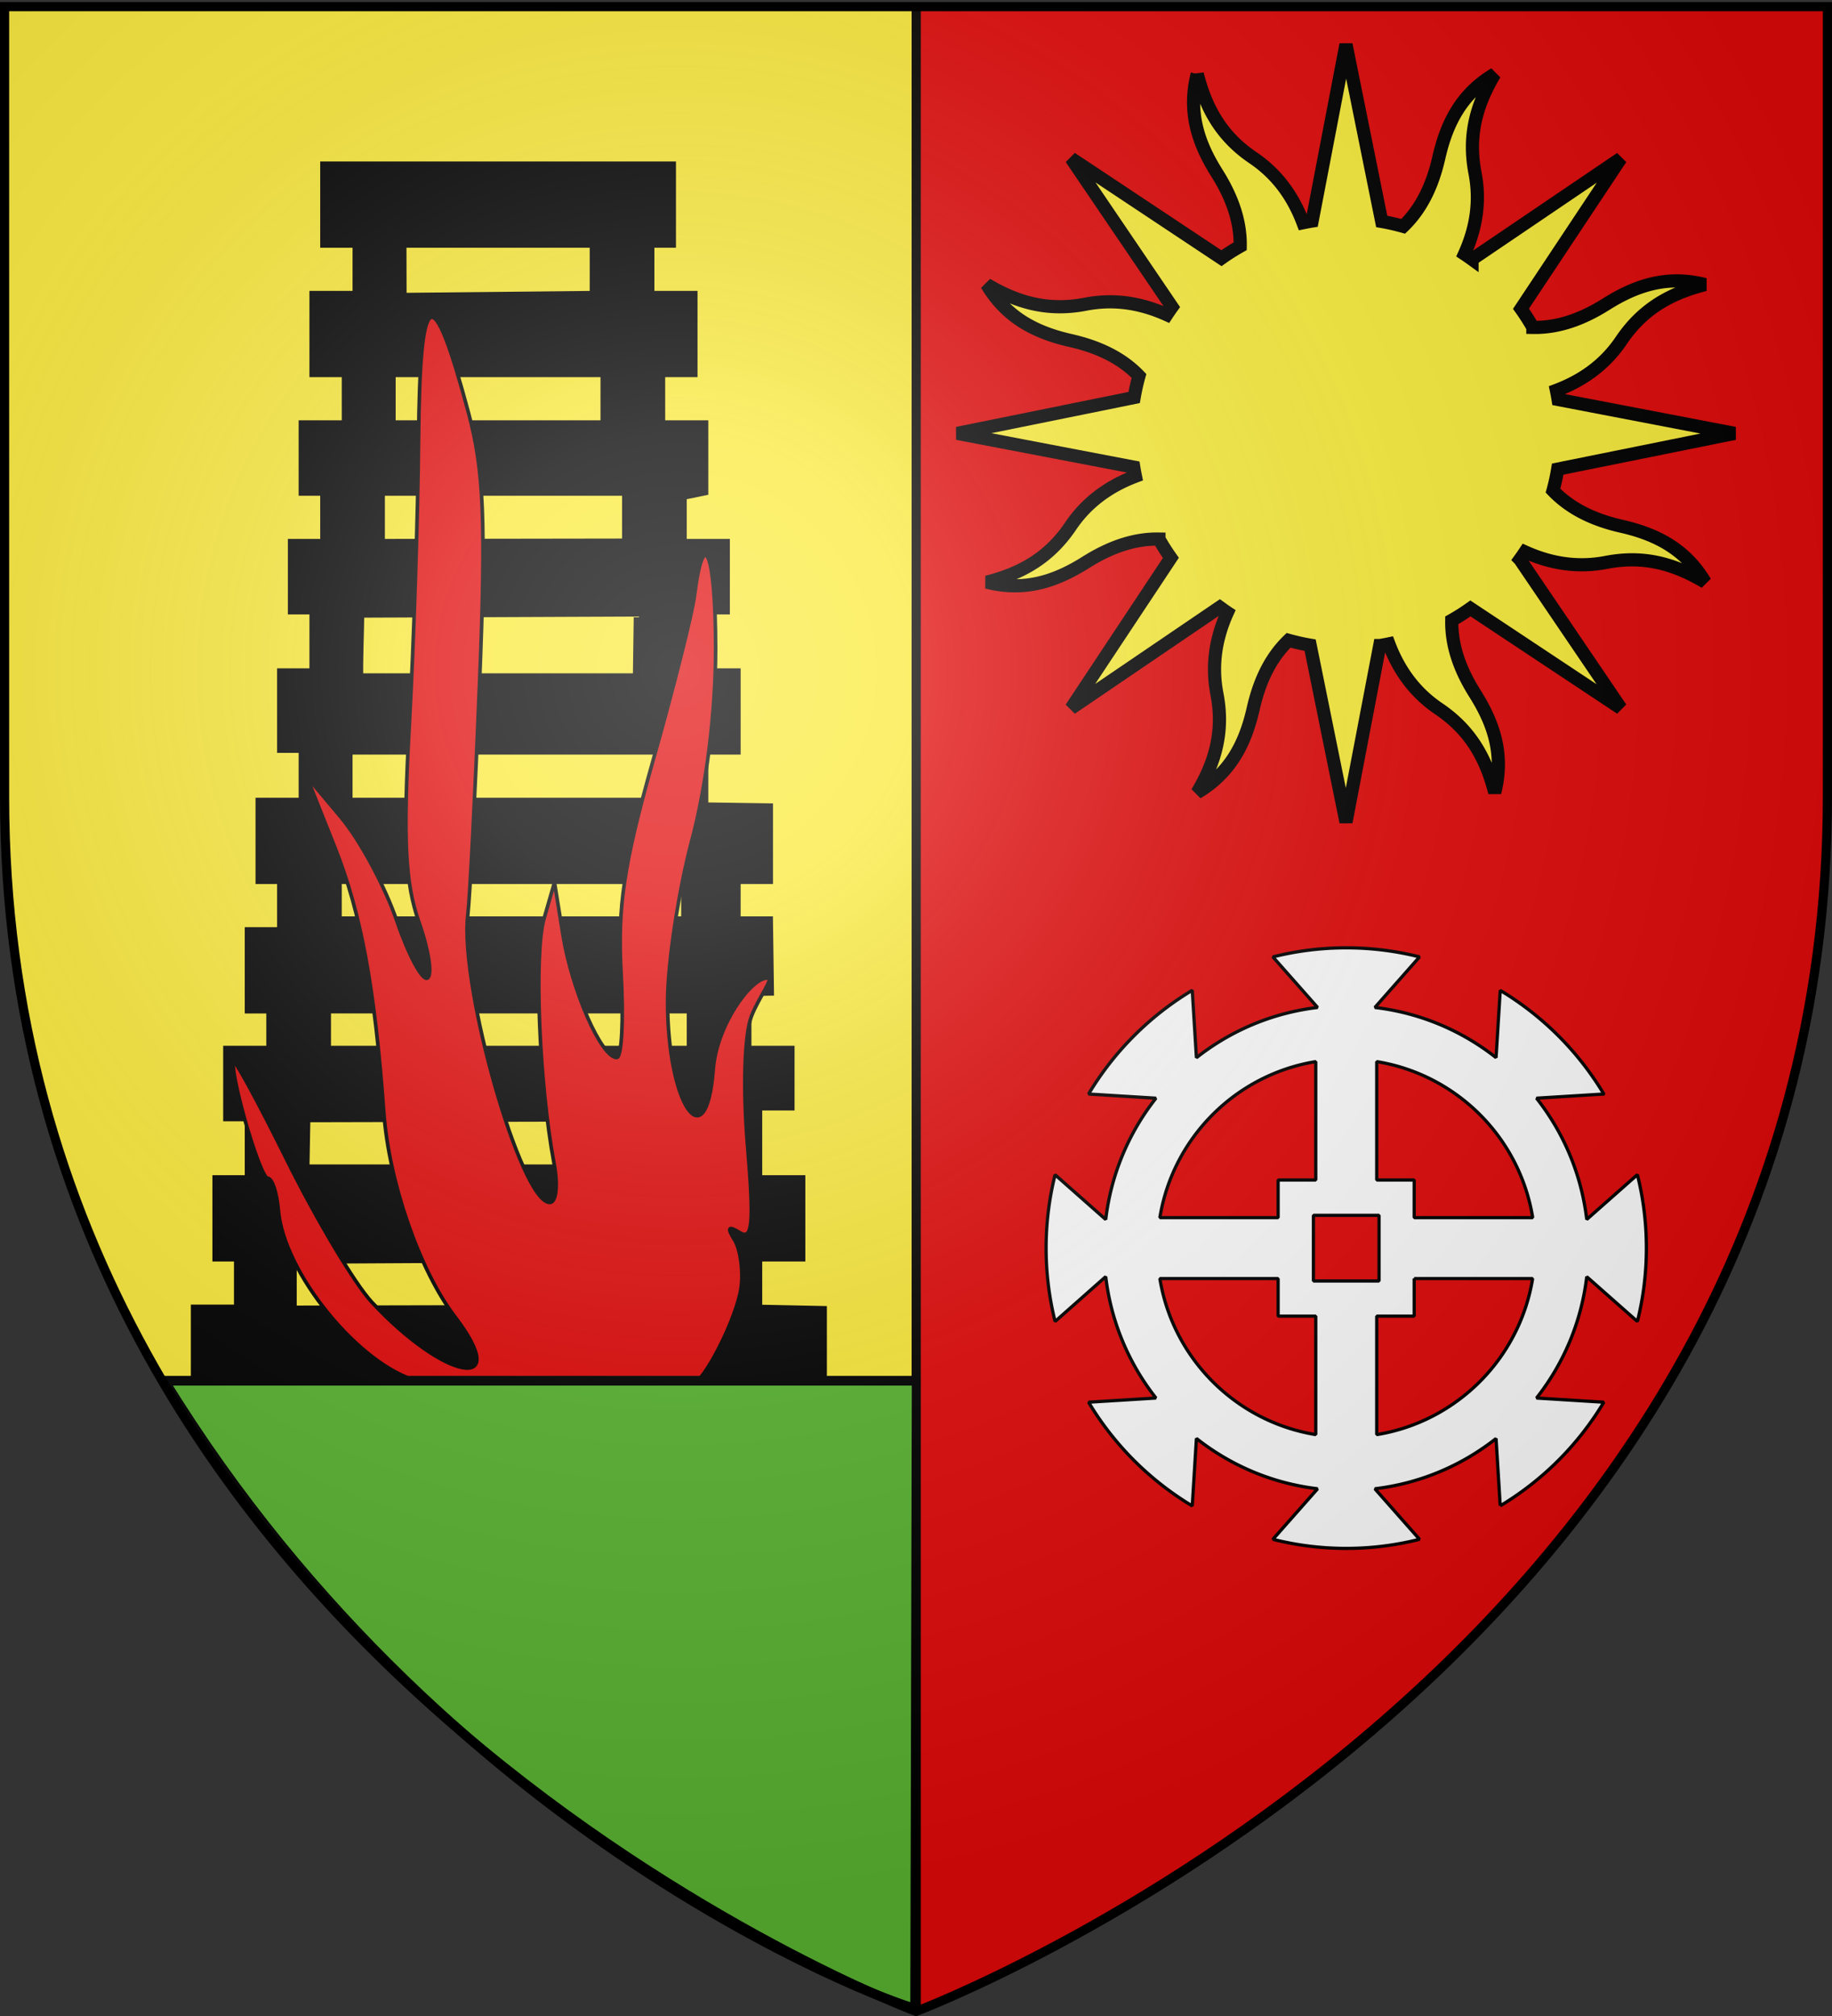
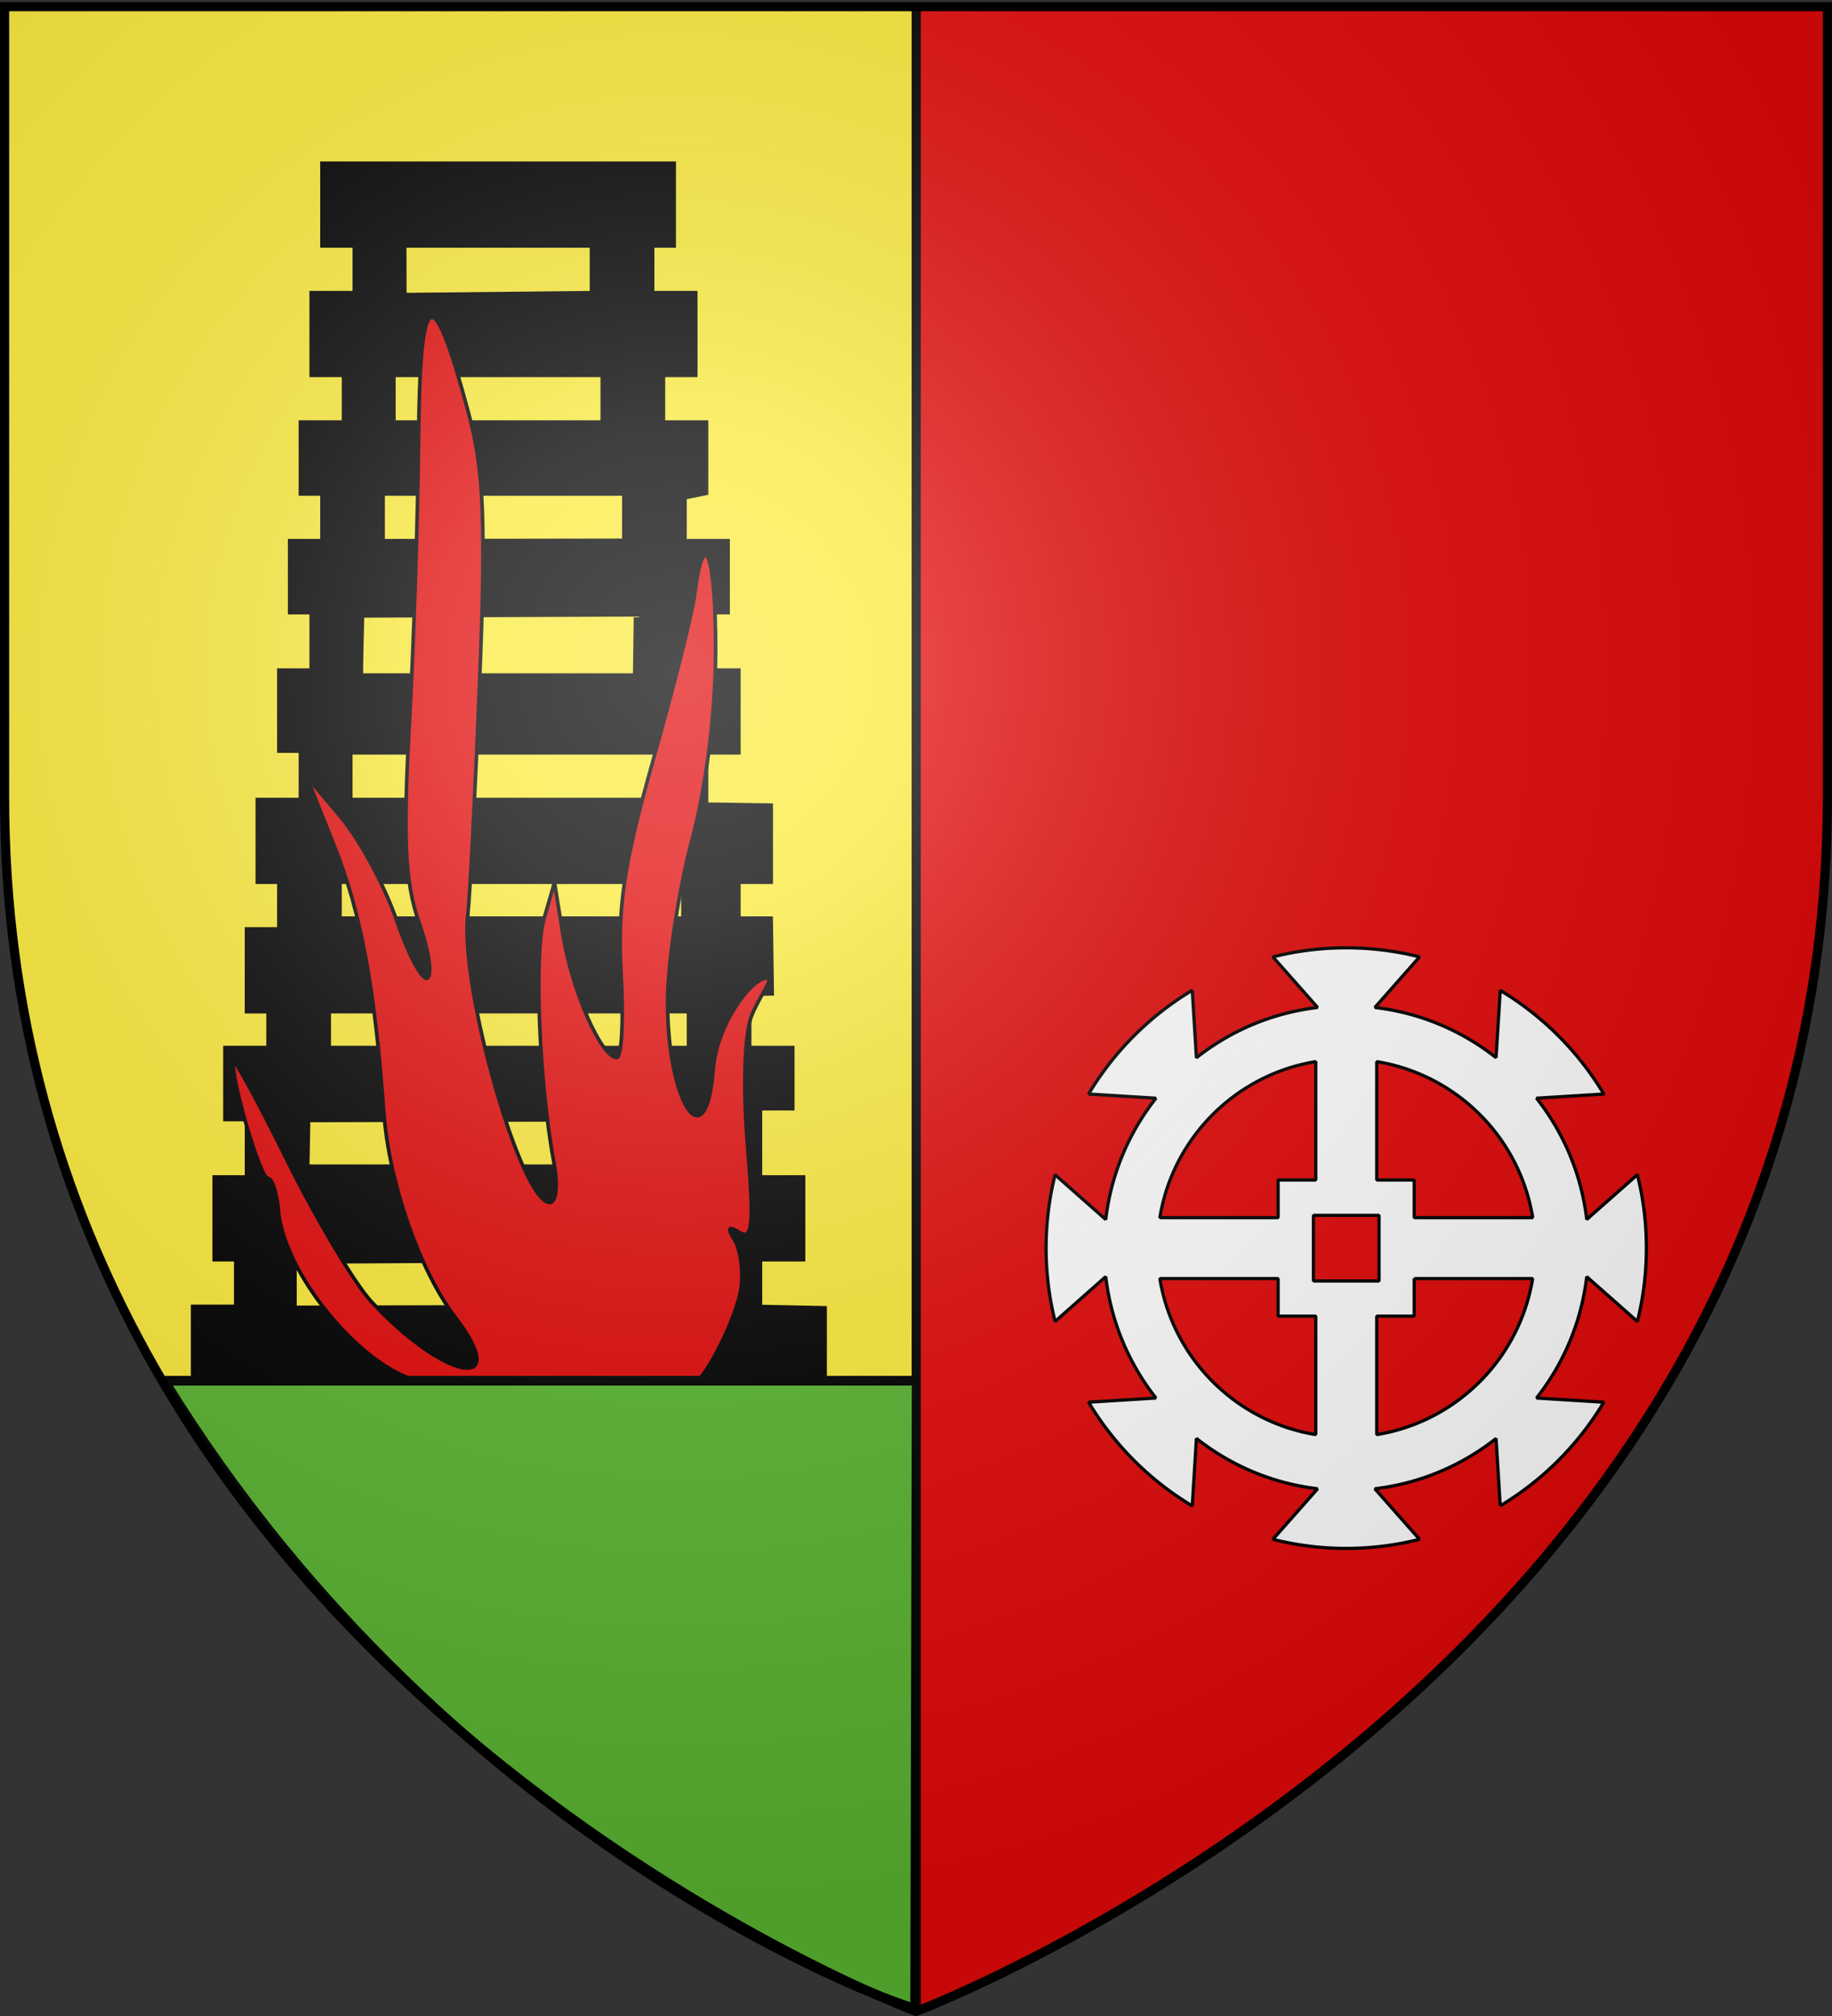
<svg xmlns="http://www.w3.org/2000/svg" xmlns:xlink="http://www.w3.org/1999/xlink" width="600" height="660" version="1.0">
  <rect width="100%" height="100%" fill="#333333" stroke="none" />
  <defs>
    <linearGradient id="b">
      <stop offset="0" style="stop-color:#fd0000;stop-opacity:1" />
      <stop offset=".5" style="stop-color:#e77275;stop-opacity:.659" />
      <stop offset="1" style="stop-color:black;stop-opacity:.323" />
    </linearGradient>
    <linearGradient id="a">
      <stop offset="0" style="stop-color:white;stop-opacity:.314" />
      <stop offset=".19" style="stop-color:white;stop-opacity:.251" />
      <stop offset=".6" style="stop-color:#6b6b6b;stop-opacity:.125" />
      <stop offset="1" style="stop-color:black;stop-opacity:.125" />
    </linearGradient>
    <linearGradient id="c">
      <stop offset="0" style="stop-color:white;stop-opacity:1" />
      <stop offset="1" style="stop-color:white;stop-opacity:1" />
    </linearGradient>
    <radialGradient xlink:href="#a" id="d" cx="221.445" cy="226.331" r="300" fx="221.445" fy="226.331" gradientTransform="matrix(1.353 0 0 1.349 -79.874 -85.747)" gradientUnits="userSpaceOnUse" />
  </defs>
  <g style="opacity:1">
    <g style="display:inline">
      <path d="M300 658.5s298.5-112.32 298.5-397.772V2.176H1.5v258.552C1.5 546.18 300 658.5 300 658.5z" style="fill:#e20909;fill-opacity:1;fill-rule:evenodd;stroke:none;stroke-width:1px;stroke-linecap:butt;stroke-linejoin:miter;stroke-opacity:1" transform="translate(0 -.07)" />
    </g>
  </g>
  <g style="opacity:.98;display:inline">
    <g style="fill:#fcef3c">
      <g style="fill:#fcef3c;display:inline">
        <path d="m319.228 659.53-.289-656.653-297.91.397-.398 257.36c0 285.452 298.597 398.895 298.597 398.895z" style="opacity:1;fill:#fcef3c;fill-opacity:1;fill-rule:evenodd;stroke:none;stroke-width:0;stroke-linecap:butt;stroke-linejoin:miter;stroke-miterlimit:4;stroke-dasharray:none;stroke-opacity:1;display:inline" transform="translate(-19.131 -.935)" />
      </g>
    </g>
    <path d="M300.066 1.965v656.607" style="opacity:1;fill:none;fill-rule:evenodd;stroke:#000;stroke-width:3;stroke-linecap:butt;stroke-linejoin:miter;stroke-miterlimit:4;stroke-dasharray:none;stroke-opacity:1;display:inline" />
  </g>
  <g style="opacity:1;display:inline">
    <path d="m233.112 411.222-137.697.757v17.212l138.327-.315-.63-17.654zm.63-45.899-133.85.316-.316 17.338h134.166v-17.654zm-7.061-35.306H106.638v14.122H226.68v-14.122zm-1.828-42.369H110.168v14.123h114.685v-14.123zm-111.154-24.715V245.28h102.39v17.653h-102.39zm95.644-62.858-91.798.378c-.043 5.805-.524 16.754-.315 21.751h91.798l.315-22.13zm-3.846-39.532H124.29v17.654l81.206-.126v-17.528zm-7.061-38.837h-70.614v17.653h70.614v-17.653zm-67.033-24.06 63.502-.655V79.338h-63.553l.05 18.309zm-14.173-.655V79.338h-10.592V54.623H219.62v24.715h-7.062V96.99h14.123v24.715h-10.592v17.653h14.123v21.184l-7.062 1.45v16.204h14.123v21.184h-10.592v21.184h14.123v24.715h-10.592v19.167l21.184.315v22.886h-10.592v14.123h10.592l.315 22.445-7.377.126v19.797h14.123v17.654h-10.592v24.715h14.123v24.714h-14.123v17.654l21.184.441V451.7H64.27v-22.823h14.123v-17.654h-7.061v-24.714h10.592v-21.185H74.86V344.14h14.123v-14.122h-7.061v-24.715h10.592v-17.654h-7.062v-24.715h14.123v-18.22h-7.061v-24.148h10.592v-21.184h-7.061v-21.184h10.592v-17.654h-7.062V139.36H113.7v-17.653h-10.592V96.99h14.123z" style="fill:#000;fill-rule:evenodd;stroke:#000;stroke-width:3.531px;stroke-linecap:butt;stroke-linejoin:miter;stroke-opacity:1" />
    <path d="M226.599 453.373c4.08-.776 14.913-22.254 16.157-32.034.69-5.437-.298-12.385-2.198-15.439-2.51-4.035-2.037-4.678 1.73-2.35 4.193 2.592 4.677-2.887 2.53-28.633-1.542-18.486-1.014-36.156 1.259-42.134 2.39-6.286 7.555-12.608 5.285-12.608-5.503 0-16.666 15.517-17.759 29.851-2.315 30.382-15.091 11.3-14.955-22.336.051-12.648 3.61-36.22 7.908-52.384 4.86-18.279 7.815-42.07 7.815-62.935 0-31.482-3.898-41.188-6.929-17.253-.747 5.899-6.804 29.978-13.46 53.51-9.664 34.16-11.792 48.31-10.556 70.185.851 15.07.201 27.399-1.445 27.399-5.047 0-14.68-21.948-17.606-40.114l-2.773-17.22-3.42 11.862c-3.328 11.54-1.593 54.131 3.261 80.07 1.355 7.24.749 12.85-1.388 12.85-9.412 0-29.585-70.698-26.846-94.085.69-5.883 2.423-40.056 3.853-75.94 2.108-52.913 1.43-69.612-3.593-88.372-11.857-44.29-15.928-42.098-16.385 8.825-.226 25.266-1.596 67.411-3.043 93.657-2.05 37.155-1.349 51.355 3.166 64.15 3.189 9.038 4.447 17.267 2.797 18.287-1.65 1.02-6.163-7.386-10.03-18.679-3.866-11.293-12.102-26.568-18.302-33.943l-11.271-13.41 9.279 23.295c8.54 21.44 13.04 45.766 16.013 86.56 1.687 23.144 11.661 51.831 23.348 67.154 18.982 24.887-3.236 20.939-27.253-4.843-5.589-6-18.09-26.922-27.782-46.495-9.692-19.573-17.66-34.15-17.71-32.395-.204 7.409 8.977 38.326 11.382 38.326 1.442 0 3.01 4.682 3.483 10.405 1.695 20.483 26.518 50.888 45.743 56.03 8.057 2.154 79.626 3.101 89.695 1.186z" style="fill:#e20909;stroke:#000;stroke-width:1.186;stroke-miterlimit:4;stroke-dasharray:none;stroke-opacity:1" />
    <g style="opacity:1;display:inline">
      <path d="M86.063 500C168.907 619.596 299.52 659.244 300 658.5l.426-158.5H86.063z" style="fill:#5ab532;fill-opacity:1;fill-rule:evenodd;stroke:#000;stroke-width:2.46;stroke-linecap:butt;stroke-linejoin:miter;stroke-miterlimit:4;stroke-dasharray:none;stroke-opacity:1;display:inline" transform="matrix(1.148 0 0 1.296 -44.854 -195.977)" />
    </g>
    <g style="display:inline">
-       <path d="M105.115 39.11c-2.936 11.483.3 20.935 5.911 29.841 4.34 6.888 7.19 14.227 7.055 22.113a64.27 64.27 0 0 0-5.673 3.604L67.06 64.547l30.444 44.848a65.77 65.77 0 0 0-1.593 2.317c-8.635-3.89-16.74-4.662-24.465-3.167-10.92 2.112-20.19-.175-29.87-5.945 6.043 10.196 15.059 14.589 25.324 16.919 7.954 1.805 15.144 4.973 20.63 10.667a64.934 64.934 0 0 0-1.464 6.518l-53.378 10.824 53.257 10.185c.147.916.323 1.83.51 2.745-8.859 3.351-15.157 8.525-19.564 15.045-6.227 9.215-14.356 14.155-25.28 16.92 11.482 2.936 20.918-.338 29.825-5.95 6.887-4.338 14.226-7.19 22.112-7.054a64.27 64.27 0 0 0 3.604 5.673l-30.105 45.386 44.87-30.498c.75.542 1.508 1.1 2.279 1.609-3.89 8.635-4.646 16.78-3.152 24.503 2.113 10.92-.19 20.152-5.96 29.832 10.196-6.043 14.589-15.059 16.919-25.324 1.805-7.954 4.973-15.144 10.667-20.63 2.15.598 4.31 1.089 6.518 1.464l10.824 53.378 10.185-53.257a64.39 64.39 0 0 0 2.745-.51c3.35 8.862 8.527 15.158 15.045 19.564 9.215 6.227 14.155 14.356 16.92 25.28 2.937-11.482-.338-20.918-5.95-29.825-4.347-6.9-7.166-14.217-7.015-22.128a64.267 64.267 0 0 0 5.634-3.588l45.387 30.105-30.46-44.886a65.77 65.77 0 0 0 1.57-2.263c8.637 3.901 16.775 4.646 24.504 3.152 10.919-2.113 20.151.19 29.832 5.96-6.044-10.196-15.044-14.55-25.31-16.88-7.944-1.804-15.126-5.033-20.607-10.722a64.716 64.716 0 0 0 1.426-6.502l53.394-10.786-53.273-10.223a64.428 64.428 0 0 0-.51-2.745c8.867-3.348 15.157-8.524 19.564-15.045 6.227-9.215 14.372-14.117 25.296-16.882-11.482-2.936-20.934.3-29.84 5.911-6.901 4.348-14.218 7.167-22.129 7.016a64.275 64.275 0 0 0-3.588-5.634l30.121-45.348-44.902 30.422a65.786 65.786 0 0 0-2.263-1.57c3.896-8.634 4.662-16.742 3.167-24.466-2.112-10.92.175-20.19 5.945-29.87-10.196 6.043-14.55 15.043-16.88 25.308-1.808 7.963-5.031 15.176-10.744 20.662-2.135-.593-4.288-1.107-6.48-1.48L150.01 30.188 139.787 83.46c-.916.147-1.83.323-2.745.51-3.35-8.861-8.524-15.157-15.045-19.564-9.215-6.227-14.117-14.372-16.882-25.296z" style="opacity:1;color:#000;fill:#fcef3c;fill-opacity:1;fill-rule:nonzero;stroke:#000;stroke-width:3.977;stroke-linecap:butt;stroke-linejoin:miter;marker:none;marker-start:none;marker-mid:none;marker-end:none;stroke-miterlimit:4;stroke-dasharray:none;stroke-dashoffset:0;stroke-opacity:1;visibility:visible;display:inline;overflow:visible" transform="translate(278.064 -18.19) scale(1.085)" />
-     </g>
+       </g>
    <g style="fill:#fff">
      <path d="M419.49 184.48a236.788 236.788 0 0 0-57.762 7.147l35.207 39.797c-35.76 4.222-68.494 18.327-95.395 39.535l-3.278-53.04c-33.475 20.05-61.567 48.157-81.627 81.626l53.041 3.278c-21.231 26.905-35.32 59.68-39.535 95.461l-39.863-35.208c-4.644 18.478-7.08 37.784-7.08 57.696s2.436 39.285 7.08 57.762l39.863-35.273a189.943 189.943 0 0 0 39.535 95.526l-53.041 3.278c20.06 33.469 48.152 61.576 81.627 81.627l3.278-53.107c26.9 21.22 59.635 35.376 95.395 39.601l-35.207 39.797a236.816 236.816 0 0 0 57.761 7.147c19.907 0 39.223-2.504 57.696-7.147l-35.142-39.797c35.75-4.212 68.503-18.334 95.395-39.535l3.279 52.976a237.752 237.752 0 0 0 81.56-81.562l-52.975-3.278c21.209-26.9 35.314-59.7 39.535-95.46l39.863 35.207c4.645-18.477 7.081-37.85 7.081-57.762 0-19.934-2.426-39.265-7.08-57.761l-39.864 35.207c-4.221-35.756-18.328-68.506-39.535-95.395l52.976-3.278a237.751 237.751 0 0 0-81.561-81.561l-3.279 52.91c-26.892-21.19-59.644-35.261-95.395-39.47l35.142-39.797a236.373 236.373 0 0 0-57.696-7.146zm-23.997 89.56v93.167h-29.635v29.635h-93.1c10.205-62.895 59.84-112.579 122.735-122.801zm47.993 0c62.915 10.2 112.601 59.886 122.8 122.802H472.99v-29.635h-29.503V274.04zm-49.829 120.966h51.664v51.664h-51.664v-51.664zm-120.9 49.763h93.101v29.569h29.635v93.232c-62.874-10.229-112.507-59.928-122.735-122.801zm200.232 0h93.232c-10.223 62.894-59.841 112.595-122.735 122.8v-93.231h29.503v-29.57z" style="opacity:1;fill:#fff;fill-opacity:1;fill-rule:nonzero;stroke:#000;stroke-width:2.556;stroke-linecap:square;stroke-linejoin:miter;stroke-miterlimit:1;stroke-dasharray:none;stroke-dashoffset:0;stroke-opacity:1" transform="matrix(.416 0 0 .416 266.401 233.555)" />
    </g>
  </g>
  <g style="opacity:1;display:inline">
    <path d="M297.755 658.5s298.5-112.32 298.5-397.772V2.176h-597v258.552c0 285.452 298.5 397.772 298.5 397.772z" style="opacity:1;fill:url(#d);fill-opacity:1;fill-rule:evenodd;stroke:none;stroke-width:1px;stroke-linecap:butt;stroke-linejoin:miter;stroke-opacity:1" transform="translate(2.245)" />
  </g>
  <path d="M300 658.5S1.5 546.18 1.5 260.728V2.176h597v258.552C598.5 546.18 300 658.5 300 658.5z" style="opacity:1;fill:none;fill-opacity:1;fill-rule:evenodd;stroke:#000;stroke-width:3;stroke-linecap:butt;stroke-linejoin:miter;stroke-miterlimit:4;stroke-dasharray:none;stroke-opacity:1" />
</svg>